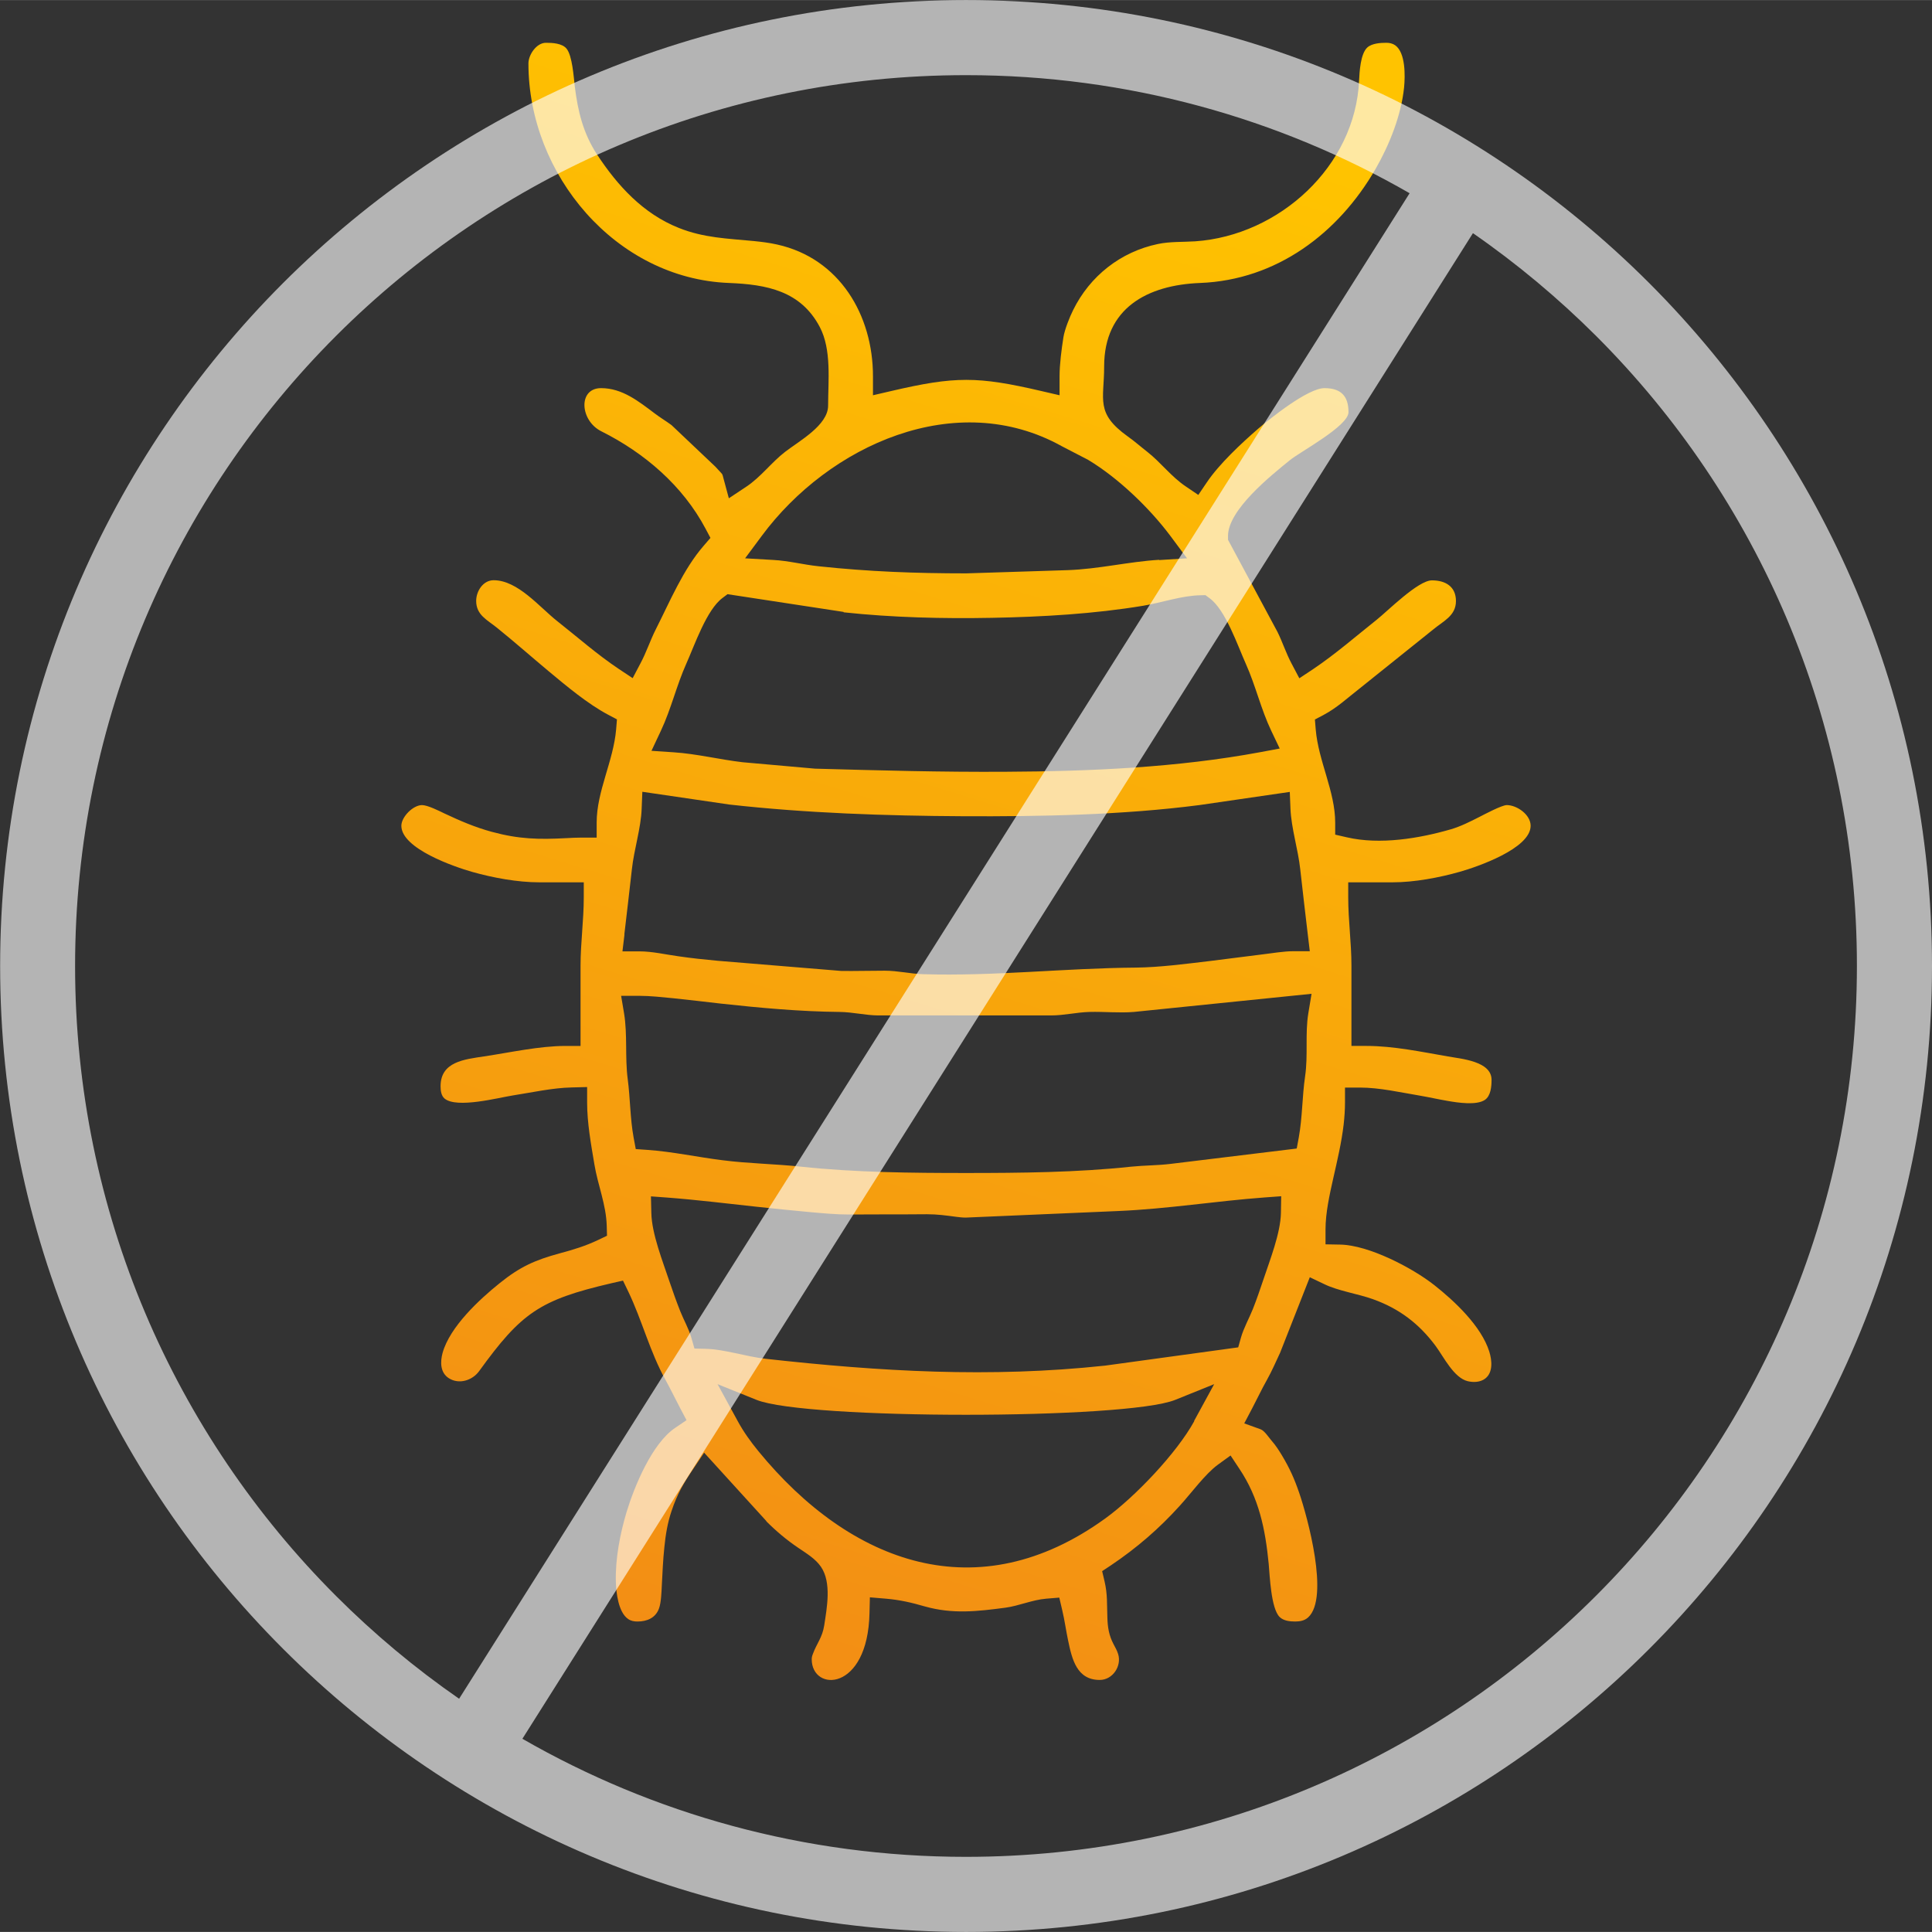
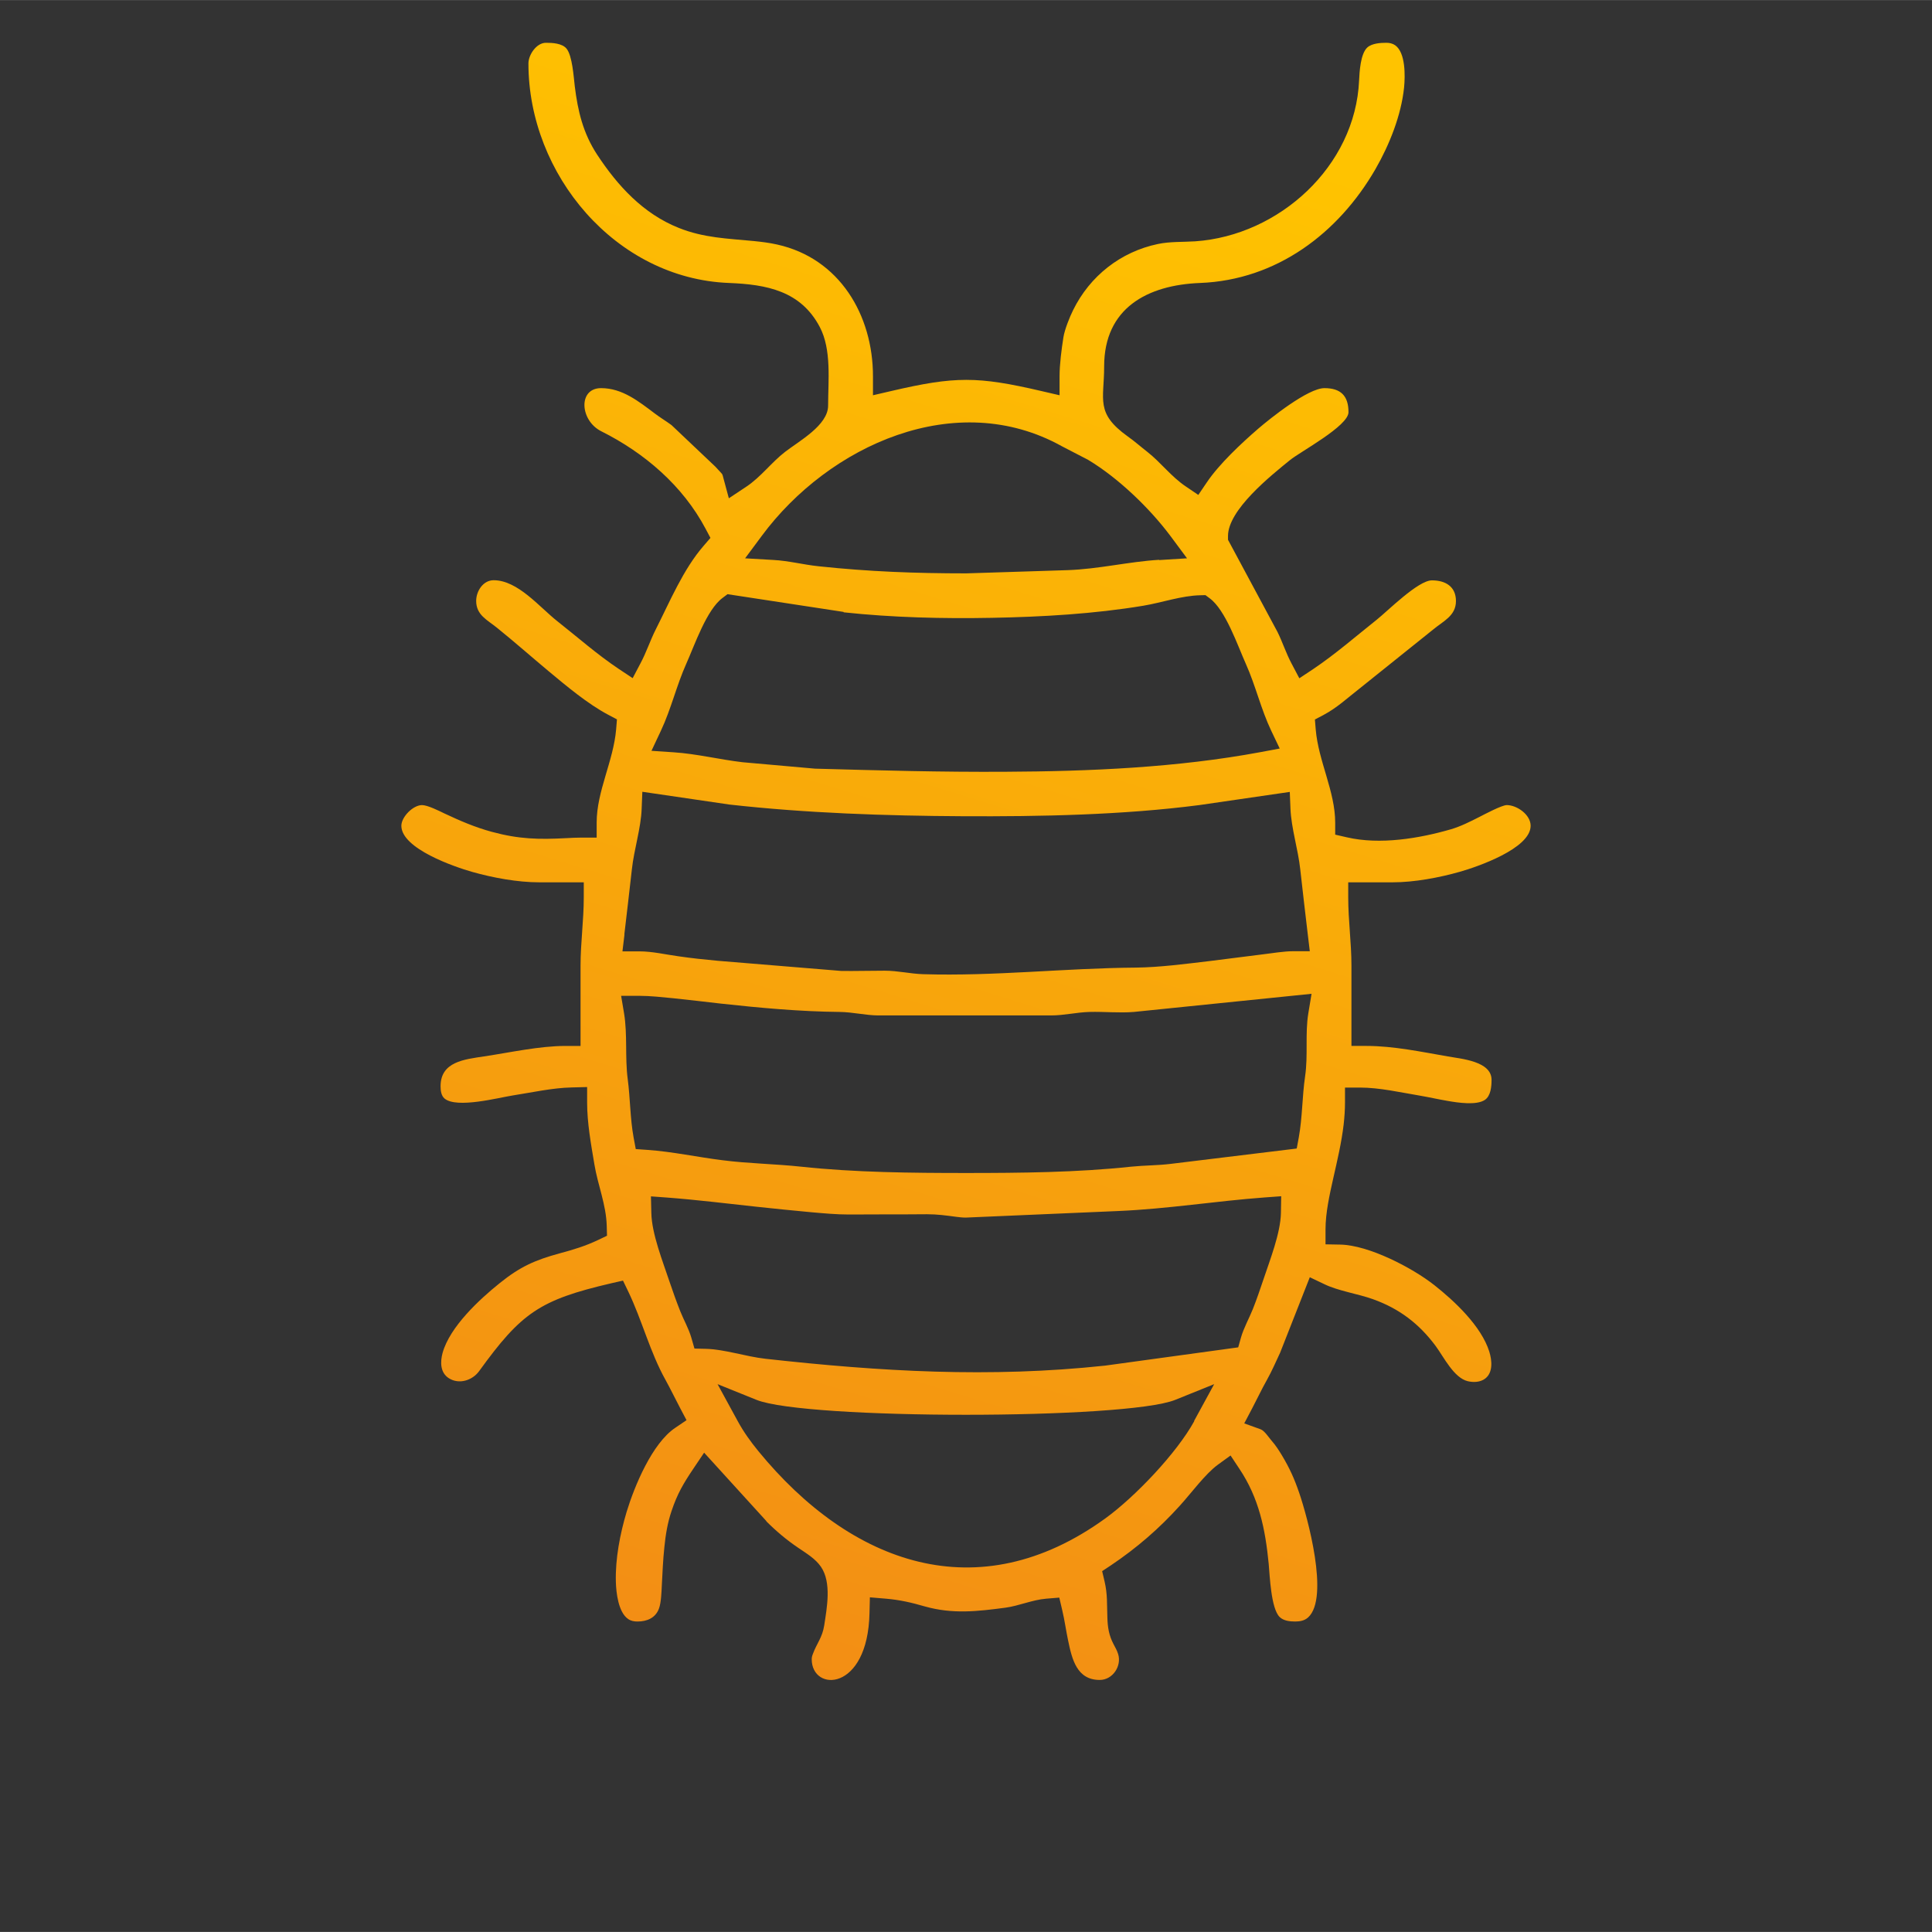
<svg xmlns="http://www.w3.org/2000/svg" xml:space="preserve" width="7.634mm" height="7.634mm" version="1.1" style="shape-rendering:geometricPrecision; text-rendering:geometricPrecision; image-rendering:optimizeQuality; fill-rule:evenodd; clip-rule:evenodd" viewBox="0 0 143.83 143.82">
  <rect x="0" y="0" width="143.83" height="143.82" fill="#333333" stroke="none" />
  <defs>
    <style type="text/css">
   
    .fil1 {fill:#FEFEFE;fill-rule:nonzero;fill-opacity:0.639}
    .fil0 {fill:url(#id0)}
   
  </style>
    <linearGradient id="id0" gradientUnits="userSpaceOnUse" x1="35.3" y1="152.62" x2="80.18" y2="6.6">
      <stop offset="0" style="stop-opacity:1; stop-color:#EF7F1A" />
      <stop offset="1" style="stop-opacity:1; stop-color:#FFC300" />
    </linearGradient>
  </defs>
  <g id="Слой_x0020_1">
    <path class="fil0" d="M57.03 113.23c0.76,0.76 1.53,1.41 2.42,2.01 0.6,0.41 1.25,0.79 1.67,1.4 0.8,1.18 0.44,3.04 0.24,4.36 -0.14,0.91 -0.57,1.36 -0.85,2.14 -0.05,0.12 -0.08,0.25 -0.08,0.38 0,2.45 4.17,2.44 4.3,-3.42l0.03 -1.19 1.19 0.1c1.06,0.09 1.9,0.29 2.91,0.58 2.06,0.58 3.89,0.37 6,0.09 1.02,-0.14 1.97,-0.58 3.03,-0.67l0.97 -0.08 0.22 0.94c0.18,0.75 0.28,1.52 0.44,2.27 0.29,1.39 0.65,2.92 2.35,2.92 0.97,0 1.65,-1.04 1.37,-1.93 -0.09,-0.28 -0.2,-0.47 -0.34,-0.73 -0.34,-0.65 -0.44,-1.25 -0.46,-1.98 -0.04,-1.01 0.02,-1.71 -0.21,-2.7l-0.18 -0.76 0.65 -0.43c1.92,-1.29 3.6,-2.74 5.15,-4.46 0.81,-0.89 1.88,-2.35 2.81,-3.03l0.95 -0.69 0.65 0.98c1.47,2.19 1.94,4.51 2.19,7.09 0.08,0.88 0.17,3.31 0.81,3.95 0.29,0.29 0.77,0.34 1.16,0.34 0.35,0 0.7,-0.06 0.97,-0.31 1.6,-1.47 -0.06,-7.49 -0.67,-9.27 -0.36,-1.05 -0.71,-1.83 -1.28,-2.78 -0.24,-0.4 -0.48,-0.77 -0.79,-1.12 -0.2,-0.23 -0.51,-0.72 -0.8,-0.83l-1.22 -0.44 0.6 -1.14c0.37,-0.7 0.7,-1.41 1.09,-2.1 0.37,-0.66 0.66,-1.34 0.98,-2.02l2.21 -5.62 1.09 0.52c1.03,0.5 2.48,0.71 3.6,1.11 1.96,0.7 3.44,1.82 4.68,3.49 0.6,0.81 1.35,2.37 2.39,2.62 0.43,0.1 0.93,0.08 1.29,-0.19 0.61,-0.46 0.51,-1.38 0.31,-2.02 -0.6,-1.9 -2.59,-3.76 -4.1,-4.95 -1.64,-1.29 -4.87,-2.97 -6.99,-3.01l-1.1 -0.02 0 -1.1c0,-1.25 0.3,-2.58 0.57,-3.79 0.3,-1.33 0.62,-2.67 0.78,-4.03 0.06,-0.54 0.1,-1.09 0.1,-1.63l0 -1.12 1.12 0c1.45,0 3.01,0.36 4.45,0.6 0.7,0.12 1.4,0.28 2.11,0.4 0.7,0.12 2.1,0.34 2.73,-0.08 0.45,-0.3 0.5,-1.02 0.5,-1.5 0,-1.38 -2.25,-1.56 -3.26,-1.74 -1.97,-0.34 -4.04,-0.78 -6.05,-0.78l-1.12 0 0 -5.97c0,-1.71 -0.24,-3.38 -0.24,-5.09l0 -1.12 3.31 0c1.62,0 3.47,-0.35 5.02,-0.79 1.26,-0.36 5.25,-1.72 5.25,-3.42 0,-0.83 -1.02,-1.54 -1.78,-1.54 -0.38,0.01 -1.66,0.69 -2.03,0.88 -0.67,0.34 -1.4,0.71 -2.12,0.92 -2.38,0.69 -5.29,1.17 -7.75,0.6l-0.87 -0.2 0 -0.89c0,-2.33 -1.25,-4.58 -1.45,-6.94l-0.06 -0.74 0.66 -0.35c0.98,-0.52 1.77,-1.26 2.63,-1.93l5.5 -4.41c0.75,-0.63 1.71,-1.02 1.71,-2.13 0,-1.08 -0.78,-1.54 -1.79,-1.54 -1.03,0 -3.3,2.29 -4.12,2.94 -1.56,1.24 -3.06,2.55 -4.71,3.66l-1.04 0.69 -0.58 -1.1c-0.41,-0.77 -0.67,-1.59 -1.04,-2.34l-3.69 -6.87 0 -0.28c0,-1.95 3.17,-4.48 4.61,-5.65 0.77,-0.63 4.36,-2.54 4.36,-3.57 0,-1.22 -0.58,-1.79 -1.79,-1.79 -1.22,0 -4.01,2.23 -4.92,3.01 -1.25,1.08 -2.92,2.64 -3.84,4.01l-0.63 0.93 -0.93 -0.63c-1.09,-0.73 -1.85,-1.78 -2.87,-2.58 -0.49,-0.38 -0.95,-0.79 -1.46,-1.15 -2.42,-1.74 -1.75,-2.71 -1.75,-5.21 0,-4.34 3.22,-6.06 7.15,-6.21 5.67,-0.22 10.28,-3.68 13.05,-8.48 1.04,-1.81 1.92,-4.01 2.13,-6.09 0.08,-0.83 0.12,-2.58 -0.67,-3.13 -0.19,-0.13 -0.42,-0.18 -0.65,-0.18 -0.44,0 -1.09,0.04 -1.43,0.36 -0.5,0.48 -0.57,1.8 -0.6,2.44 -0.28,6.4 -5.96,11.55 -12.2,11.98 -0.92,0.06 -1.88,0.01 -2.78,0.2 -2.77,0.58 -5.06,2.38 -6.31,4.92 -0.26,0.52 -0.63,1.45 -0.72,2.01 -0.14,0.88 -0.29,2.03 -0.29,2.92l0 1.41 -1.38 -0.32c-4.72,-1.1 -6.41,-1.1 -11.13,0l-1.38 0.32 0 -1.41c0,-4.56 -2.49,-8.78 -7.13,-9.81 -0.57,-0.13 -1.15,-0.2 -1.74,-0.26 -1.96,-0.19 -3.72,-0.23 -5.59,-0.98 -2.64,-1.05 -4.55,-3.13 -6.08,-5.46 -1.04,-1.59 -1.43,-3.22 -1.66,-5.08 -0.08,-0.67 -0.18,-2.27 -0.61,-2.8 -0.33,-0.41 -1.07,-0.44 -1.54,-0.44 -0.7,0 -1.3,0.89 -1.3,1.54 0,8.26 6.49,16.01 14.92,16.34 2.8,0.11 5.35,0.58 6.77,3.28 0.89,1.69 0.62,4 0.62,5.85 0,1.47 -2.17,2.64 -3.21,3.45 -1.02,0.79 -1.78,1.85 -2.87,2.58l-1.31 0.87 -0.41 -1.52c-0.02,-0.08 -0.05,-0.21 -0.09,-0.28 -0.15,-0.19 -0.34,-0.36 -0.51,-0.56l-3.26 -3.09c-0.41,-0.3 -0.83,-0.55 -1.24,-0.86 -1.2,-0.9 -2.42,-1.89 -4,-1.89 -1.73,0 -1.58,2.41 0.01,3.21 3.22,1.61 6.07,4.05 7.77,7.26l0.36 0.68 -0.5 0.58c-1.53,1.76 -2.52,4.16 -3.57,6.23 -0.42,0.83 -0.7,1.71 -1.14,2.53l-0.58 1.1 -1.04 -0.69c-1.6,-1.07 -3.06,-2.36 -4.57,-3.55 -1.33,-1.05 -2.94,-3.05 -4.74,-3.05 -0.79,0 -1.3,0.82 -1.3,1.54 0,1.05 0.82,1.41 1.55,2 1.3,1.05 2.56,2.16 3.84,3.23 1.32,1.1 2.92,2.44 4.43,3.24l0.66 0.35 -0.06 0.74c-0.2,2.36 -1.45,4.61 -1.45,6.94l0 1.12 -1.12 0c-0.38,0 -0.75,0.02 -1.13,0.04 -2.06,0.11 -3.53,0.08 -5.56,-0.47 -1.25,-0.34 -2.36,-0.82 -3.53,-1.37 -0.37,-0.18 -1.25,-0.62 -1.66,-0.62 -0.67,0 -1.54,0.88 -1.54,1.54 0,1.71 3.99,3.07 5.26,3.43 1.55,0.44 3.39,0.78 5.01,0.78l3.31 0 0 1.12c0,1.71 -0.24,3.39 -0.24,5.09l0 5.97 -1.12 0c-1.94,0 -4.13,0.49 -6.07,0.78 -1.45,0.22 -3.23,0.39 -3.23,2.22 0,0.31 0.04,0.7 0.3,0.92 0.91,0.75 3.98,-0.06 5.05,-0.23 1.42,-0.22 2.98,-0.57 4.41,-0.6l1.15 -0.03 0 1.15c0,1.53 0.29,3.1 0.54,4.6 0.25,1.53 0.88,3.01 0.92,4.59l0.02 0.73 -0.65 0.31c-0.94,0.45 -1.86,0.73 -2.87,1 -1.84,0.5 -2.96,1 -4.47,2.22 -1.51,1.21 -3.71,3.25 -4.25,5.19 -0.18,0.67 -0.19,1.47 0.47,1.89 0.76,0.48 1.75,0.16 2.25,-0.53 3.14,-4.34 4.5,-5.3 9.83,-6.54l0.88 -0.2 0.39 0.81c1.03,2.14 1.62,4.52 2.78,6.59 0.38,0.69 0.72,1.4 1.09,2.1l0.47 0.89 -0.84 0.57c-1.72,1.15 -3.04,4.35 -3.62,6.26 -0.49,1.63 -0.85,3.51 -0.8,5.21 0.02,0.79 0.18,2.26 0.91,2.76 0.21,0.15 0.45,0.19 0.7,0.19 0.71,0 1.35,-0.27 1.6,-0.97 0.16,-0.42 0.19,-1.25 0.21,-1.7 0.05,-0.96 0.09,-1.91 0.19,-2.86 0.09,-0.91 0.24,-1.84 0.54,-2.71 0.43,-1.28 0.88,-2.04 1.62,-3.14l0.8 -1.19 4.65 5.11zm39.49 -27.73l-9.36 1.14c-0.98,0.12 -1.98,0.11 -2.96,0.21 -3.99,0.43 -8.27,0.47 -12.28,0.47 -4.01,0 -8.3,-0.04 -12.28,-0.47 -1.95,-0.21 -3.91,-0.23 -5.85,-0.48 -1.86,-0.23 -3.73,-0.64 -5.59,-0.77l-0.87 -0.06 -0.16 -0.86c-0.26,-1.41 -0.25,-2.92 -0.44,-4.36 -0.21,-1.6 -0.01,-3.3 -0.27,-4.88l-0.22 -1.31 1.33 0c0.84,0 1.72,0.1 2.55,0.18 1.19,0.12 2.37,0.27 3.55,0.4 2.93,0.32 5.87,0.59 8.82,0.62 1.01,0.01 1.91,0.25 2.88,0.26l12.87 0c0.99,0 1.88,-0.23 2.86,-0.26 1.1,-0.03 2.24,0.09 3.31,0l13.23 -1.35 -0.24 1.45c-0.25,1.51 -0.01,3.13 -0.24,4.69 -0.22,1.5 -0.2,3.07 -0.47,4.55l-0.15 0.81zm-24.62 5.14l11.37 -0.49c3.69,-0.16 7.23,-0.74 10.88,-1.01l1.23 -0.09 -0.02 1.24c-0.03,1.52 -0.82,3.5 -1.3,4.95 -0.25,0.74 -0.5,1.48 -0.79,2.21 -0.28,0.7 -0.69,1.42 -0.89,2.14l-0.2 0.71 -9.91 1.36c-8.59,0.92 -16.74,0.44 -25.28,-0.51 -1.46,-0.16 -3.05,-0.71 -4.46,-0.74l-0.83 -0.02 -0.23 -0.8c-0.19,-0.67 -0.56,-1.31 -0.82,-1.96 -0.29,-0.73 -0.55,-1.46 -0.8,-2.2 -0.5,-1.51 -1.33,-3.57 -1.36,-5.14l-0.03 -1.23 1.23 0.09c2.23,0.17 4.48,0.45 6.71,0.69 1.33,0.14 2.66,0.28 3.99,0.4 0.91,0.08 1.87,0.17 2.79,0.17 0.97,0 1.94,-0.01 2.92,-0.01 0.97,0 1.94,-0 2.91,-0.01 0.77,-0 1.41,0.09 2.16,0.19 0.24,0.03 0.48,0.06 0.73,0.06zm17.01 15.15c-1.31,2.39 -4.42,5.65 -6.63,7.25 -9.47,6.85 -18.92,3.41 -25.82,-5.01 -0.58,-0.71 -1.1,-1.43 -1.54,-2.24l-1.5 -2.75 2.9 1.17c3.67,1.48 27.5,1.48 31.17,0l2.9 -1.17 -1.5 2.75zm-2.61 -64.12c-2.29,0.14 -4.5,0.69 -6.82,0.77l-7.54 0.24 -0.02 0c-3.75,0 -7.26,-0.13 -10.99,-0.53 -1.14,-0.12 -2.22,-0.41 -3.38,-0.47l-2.08 -0.12 1.24 -1.67c4.99,-6.74 14.47,-11.06 22.35,-6.67l1.95 1.01 0.03 0.02c2.21,1.33 4.54,3.57 6.09,5.64l1.24 1.67 -2.08 0.13zm-23.49 3.91c3.64,0.39 7.39,0.48 11.05,0.41 3.72,-0.07 7.58,-0.29 11.25,-0.9 1.39,-0.23 2.84,-0.75 4.25,-0.78l0.38 -0.01 0.31 0.23c1.19,0.87 2.08,3.51 2.7,4.89 0.73,1.63 1.13,3.39 1.89,4.98l0.63 1.32 -1.44 0.27c-6.18,1.15 -12.71,1.43 -18.98,1.46 -4.71,0.03 -9.42,-0.1 -14.13,-0.23l-0.03 0 -5.41 -0.48c-1.71,-0.2 -3.43,-0.63 -5.14,-0.74l-1.64 -0.11 0.7 -1.49c0.76,-1.61 1.16,-3.36 1.89,-4.99 0.62,-1.38 1.51,-4.02 2.7,-4.9l0.37 -0.28 8.64 1.32zm-16.33 23.98c0.19,-1.61 0.38,-3.23 0.56,-4.84 0.16,-1.49 0.68,-3.07 0.73,-4.53l0.05 -1.25 6.48 0.95c5.7,0.64 11.63,0.84 17.37,0.87 5.78,0.03 11.91,-0.09 17.62,-0.83l6.73 -0.98 0.05 1.24c0.06,1.47 0.57,3.03 0.73,4.53 0.18,1.62 0.37,3.23 0.56,4.84l0.15 1.25 -1.26 0c-0.66,0 -1.55,0.15 -2.22,0.23 -1.32,0.16 -2.64,0.34 -3.96,0.5 -1.78,0.21 -3.73,0.47 -5.52,0.49 -5.3,0.04 -10.5,0.65 -15.82,0.49 -0.98,-0.03 -1.87,-0.26 -2.86,-0.26 -1.06,-0 -2.12,0.03 -3.18,0.02l-0.04 -0 -9.24 -0.76c-0.96,-0.09 -1.92,-0.19 -2.88,-0.33 -0.96,-0.13 -1.96,-0.37 -2.93,-0.37l-1.26 0 0.15 -1.25z" />
-     <path class="fil1" d="M71.92 0c19.86,0 37.84,8.05 50.85,21.06 13.01,13.02 21.06,31 21.06,50.85 0,19.86 -8.05,37.84 -21.06,50.85 -13.01,13.01 -30.99,21.06 -50.85,21.06 -19.85,0 -37.83,-8.06 -50.84,-21.07 -13.02,-13.01 -21.07,-30.99 -21.07,-50.84 0,-19.85 8.05,-37.82 21.06,-50.84 13.03,-13.02 31,-21.07 50.85,-21.07zm37.73 17.36l-70.76 112.08c9.72,5.59 21,8.79 33.02,8.79 18.31,0 34.9,-7.43 46.9,-19.43 12,-12 19.43,-28.58 19.43,-46.9 0,-18.32 -7.42,-34.91 -19.42,-46.9 -2.82,-2.81 -5.89,-5.38 -9.17,-7.65zm-75.47 109.1l70.76 -112.08c-9.72,-5.59 -21,-8.79 -33.02,-8.79 -18.32,0 -34.91,7.42 -46.9,19.41 -12,12 -19.43,28.59 -19.43,46.91 0,18.31 7.43,34.9 19.43,46.9 2.81,2.81 5.88,5.38 9.16,7.65z" />
  </g>
</svg>